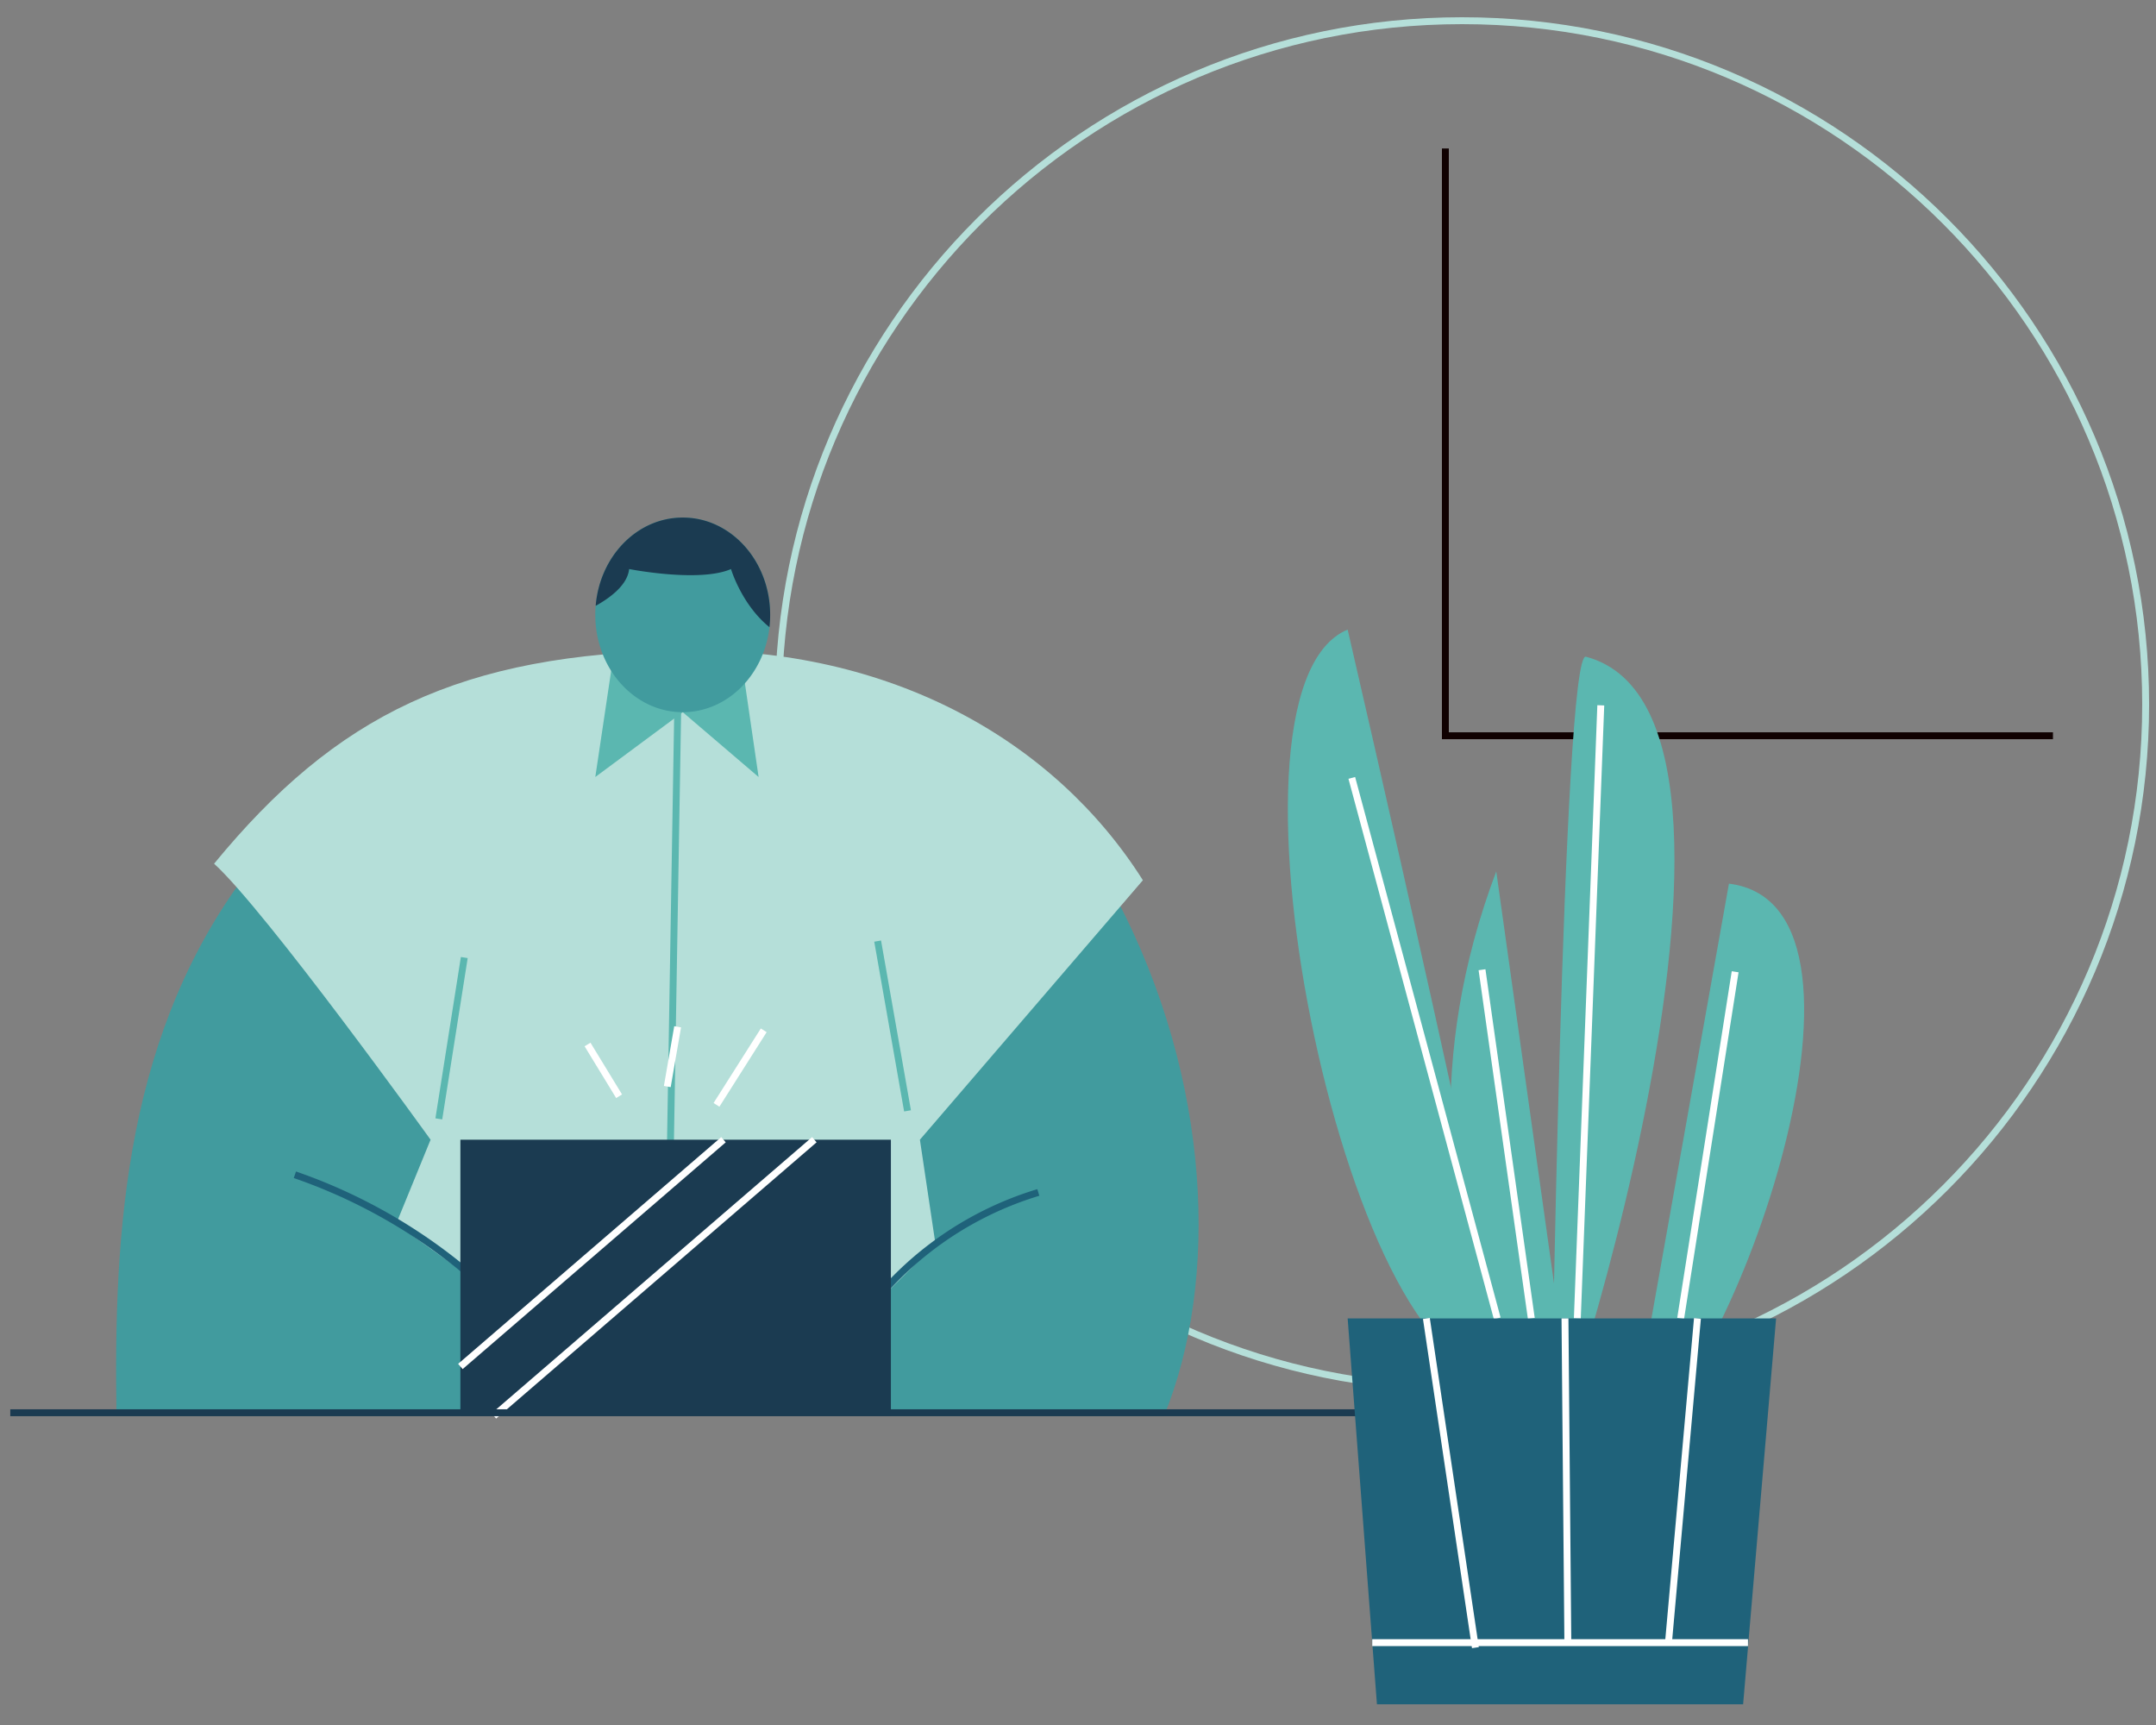
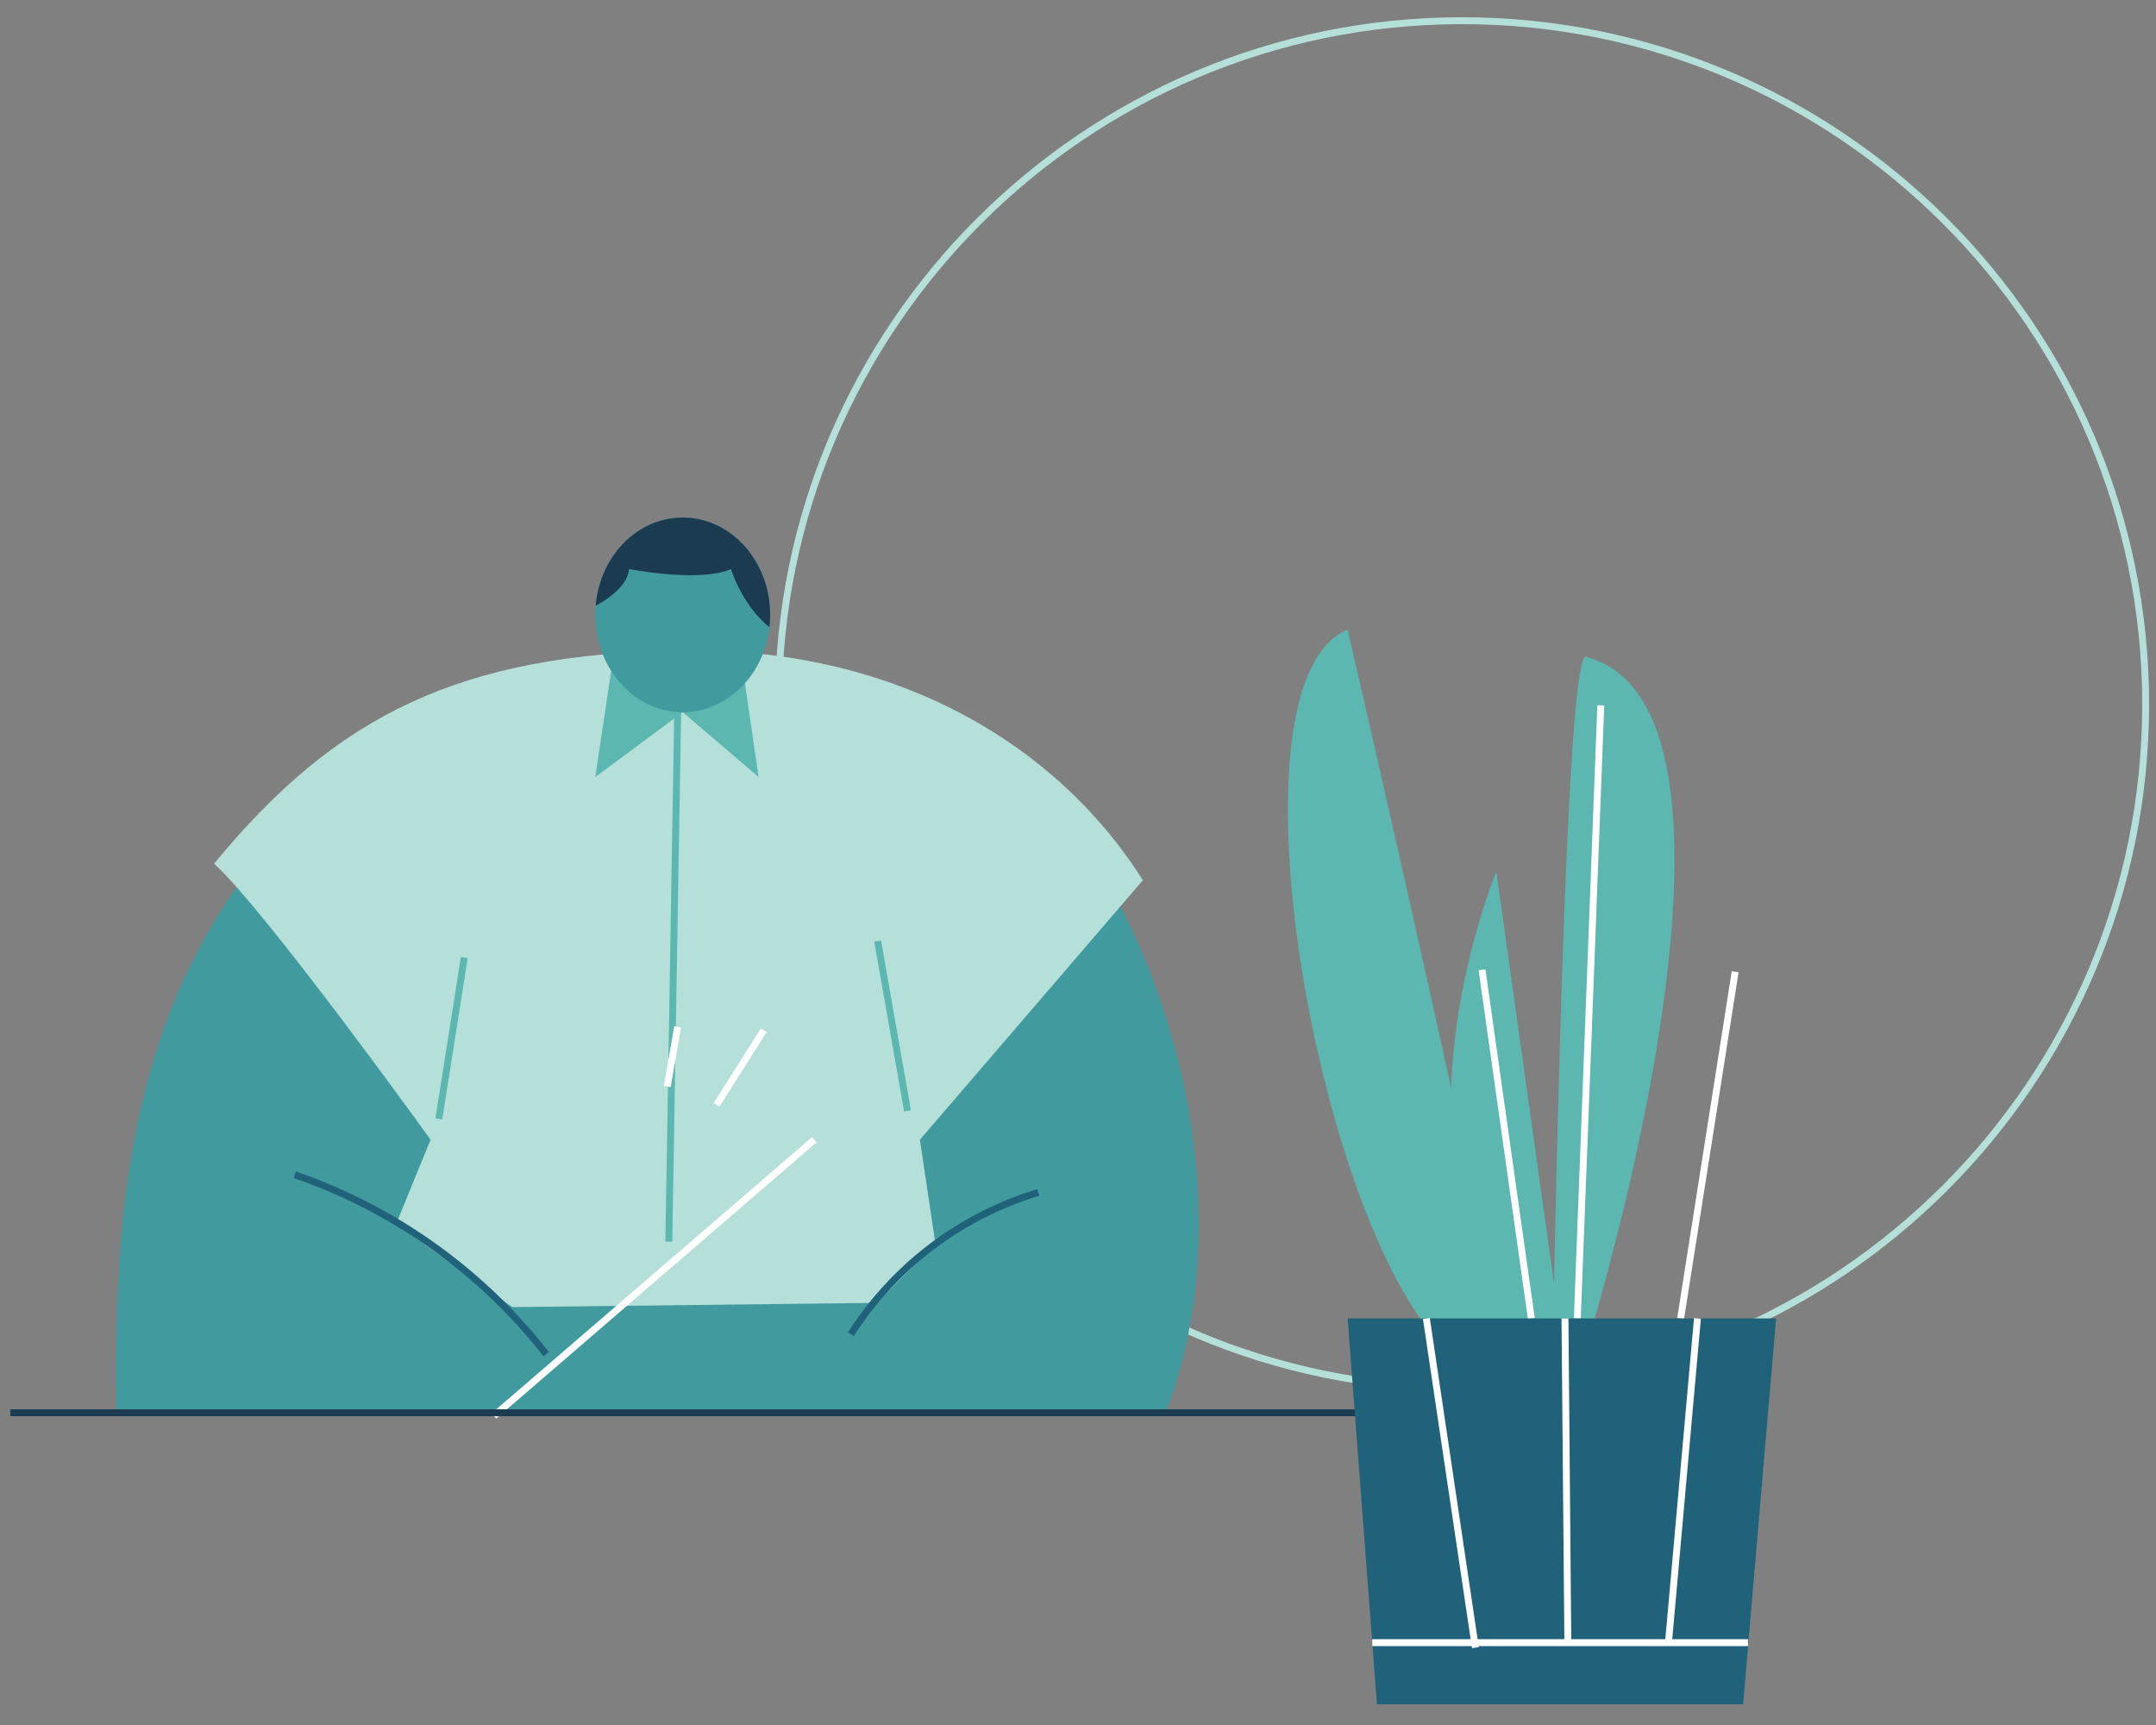
<svg xmlns="http://www.w3.org/2000/svg" viewBox="0 0 625 500">
  <rect x="0" y="0" width="625" height="500" fill="#808080" stroke="none" />
  <g id="a9bd16cf-3d70-4d39-ac79-ce0f112aaeec" data-name="圖層 2">
    <path d="M423.84,402.36c-109.27,0-198.18-88.9-198.18-198.18S314.57,6,423.84,6,622,94.91,622,204.18,533.12,402.36,423.84,402.36Z" style="fill:none;stroke:#b5dfd9;stroke-miterlimit:10;stroke-width:2px" />
    <path d="M97.45,370.39v38.74h142S275,352.47,270.05,353,97.45,370.39,97.45,370.39Z" style="fill:#1b7984" />
    <path d="M337.43,410.42H33.78C32.86,356.21,36.42,298.23,73.16,251c38.76-49.84,80.6-62.45,124.81-62.45,40.67,0,97.31,17.88,125.62,71.78C351.31,313.12,353.44,371.47,337.43,410.42Z" style="fill:#419b9e" />
    <path d="M266.67,330.35l4.51,30.22-17.12,17.07-105.53,1.23-33.71-24.08,10-24.44s-47.79-66.45-62.76-80c35.37-43.07,71.38-60.91,135.89-61.83,60.35-.87,107.77,26.15,133.36,66.62Z" style="fill:#b5dfd9" />
    <path d="M158.33,392.51a157.88,157.88,0,0,0-72.85-52" style="fill:none;stroke:#1f627a;stroke-miterlimit:10;stroke-width:2px" />
    <path d="M301,345.64a98.24,98.24,0,0,0-54.33,41.07" style="fill:none;stroke:#1f627a;stroke-miterlimit:10;stroke-width:2px" />
    <path d="M196.6,197.47q-1.36,81.21-2.72,162.43" style="fill:none;stroke:#5bb7b0;stroke-miterlimit:10;stroke-width:2px" />
    <polygon points="178.86 183.14 172.57 225.22 197.92 206.43 219.91 225.22 213.76 183.14 178.86 183.14" style="fill:#5bb7b0" />
    <path d="M223.26,178.23a32.12,32.12,0,0,1-.2,3.56c-1.57,13.9-12.24,24.64-25.14,24.64-14,0-25.35-12.62-25.35-28.2,0-.89,0-1.76.11-2.62,1.19-14.37,12-25.59,25.24-25.59C211.91,150,223.26,162.65,223.26,178.23Z" style="fill:#419b9e" />
    <path d="M223.26,178.23a32.12,32.12,0,0,1-.2,3.56c-8.09-6.52-11.15-16.85-11.15-16.85-9.19,4-29.53,0-29.53,0-.48,4.54-5.26,8.19-9.7,10.67,1.19-14.37,12-25.59,25.24-25.59C211.91,150,223.26,162.65,223.26,178.23Z" style="fill:#1b3b51" />
-     <rect x="133.46" y="330.35" width="124.8" height="80.08" style="fill:#1b3b51" />
    <path d="M236.07,330.35l-92.9,80.07" style="fill:none;stroke:#fff;stroke-miterlimit:10;stroke-width:2px" />
-     <path d="M209.73,330.35l-76.27,65.73" style="fill:none;stroke:#fff;stroke-miterlimit:10;stroke-width:2px" />
    <path d="M127.21,324.31l7.38-46.76" style="fill:none;stroke:#5bb7b0;stroke-miterlimit:10;stroke-width:2px" />
    <path d="M254.42,272.78q4.34,24.6,8.66,49.21" style="fill:none;stroke:#5bb7b0;stroke-miterlimit:10;stroke-width:2px" />
-     <path d="M179.47,317.75l-9.15-15" style="fill:none;stroke:#fff;stroke-miterlimit:10;stroke-width:2px" />
    <path d="M193.44,314.94l3-17.32" style="fill:none;stroke:#fff;stroke-miterlimit:10;stroke-width:2px" />
    <path d="M207.7,320.25l13.7-21.61" style="fill:none;stroke:#fff;stroke-miterlimit:10;stroke-width:2px" />
-     <polyline points="419 43.04 419 213.26 595.13 213.26" style="fill:none;stroke:#100101;stroke-miterlimit:10;stroke-width:2px" />
    <line x1="2.98" y1="409.49" x2="408.42" y2="409.49" style="fill:none;stroke:#1b3b51;stroke-miterlimit:10;stroke-width:2px" />
    <path d="M436.53,397.12c3.58-.92-45.86-214.63-45.86-214.63C347.78,200.19,392.66,408.43,436.53,397.12Z" style="fill:#5bb7b0" />
    <path d="M459.73,190.35C453,188.57,449.68,417.2,449.68,417.2,438.89,460.11,527.31,208.21,459.73,190.35Z" style="fill:#5bb7b0" />
-     <path d="M501.2,256.13,472.49,417.2C498.88,409.28,553.38,262.56,501.2,256.13Z" style="fill:#5bb7b0" />
+     <path d="M501.2,256.13,472.49,417.2Z" style="fill:#5bb7b0" />
    <path d="M433.75,252.57l26,185.5S392.7,361.37,433.75,252.57Z" style="fill:#5bb7b0" />
-     <line x1="391.87" y1="225.48" x2="434.03" y2="382.15" style="fill:none;stroke:#fff;stroke-miterlimit:10;stroke-width:2px" />
    <line x1="429.62" y1="281.08" x2="443.91" y2="382.15" style="fill:none;stroke:#fff;stroke-miterlimit:10;stroke-width:2px" />
    <line x1="464.05" y1="204.44" x2="457.25" y2="382.15" style="fill:none;stroke:#fff;stroke-miterlimit:10;stroke-width:2px" />
    <line x1="503" y1="281.67" x2="487.2" y2="382.15" style="fill:none;stroke:#fff;stroke-miterlimit:10;stroke-width:2px" />
    <polygon points="514.87 382.15 506.83 476.13 506.72 477.58 505.31 494 399.16 494 397.91 477.58 397.8 476.13 390.67 382.15 514.87 382.15" style="fill:#1f627a" />
    <line x1="413.49" y1="382.15" x2="427.7" y2="477.58" style="fill:none;stroke:#fff;stroke-miterlimit:10;stroke-width:2px" />
    <line x1="453.67" y1="382.15" x2="454.5" y2="476.13" style="fill:none;stroke:#fff;stroke-miterlimit:10;stroke-width:2px" />
    <line x1="492.07" y1="382.15" x2="483.67" y2="476.13" style="fill:none;stroke:#fff;stroke-miterlimit:10;stroke-width:2px" />
    <line x1="397.8" y1="476.13" x2="506.72" y2="476.13" style="fill:none;stroke:#fff;stroke-miterlimit:10;stroke-width:2px" />
  </g>
</svg>